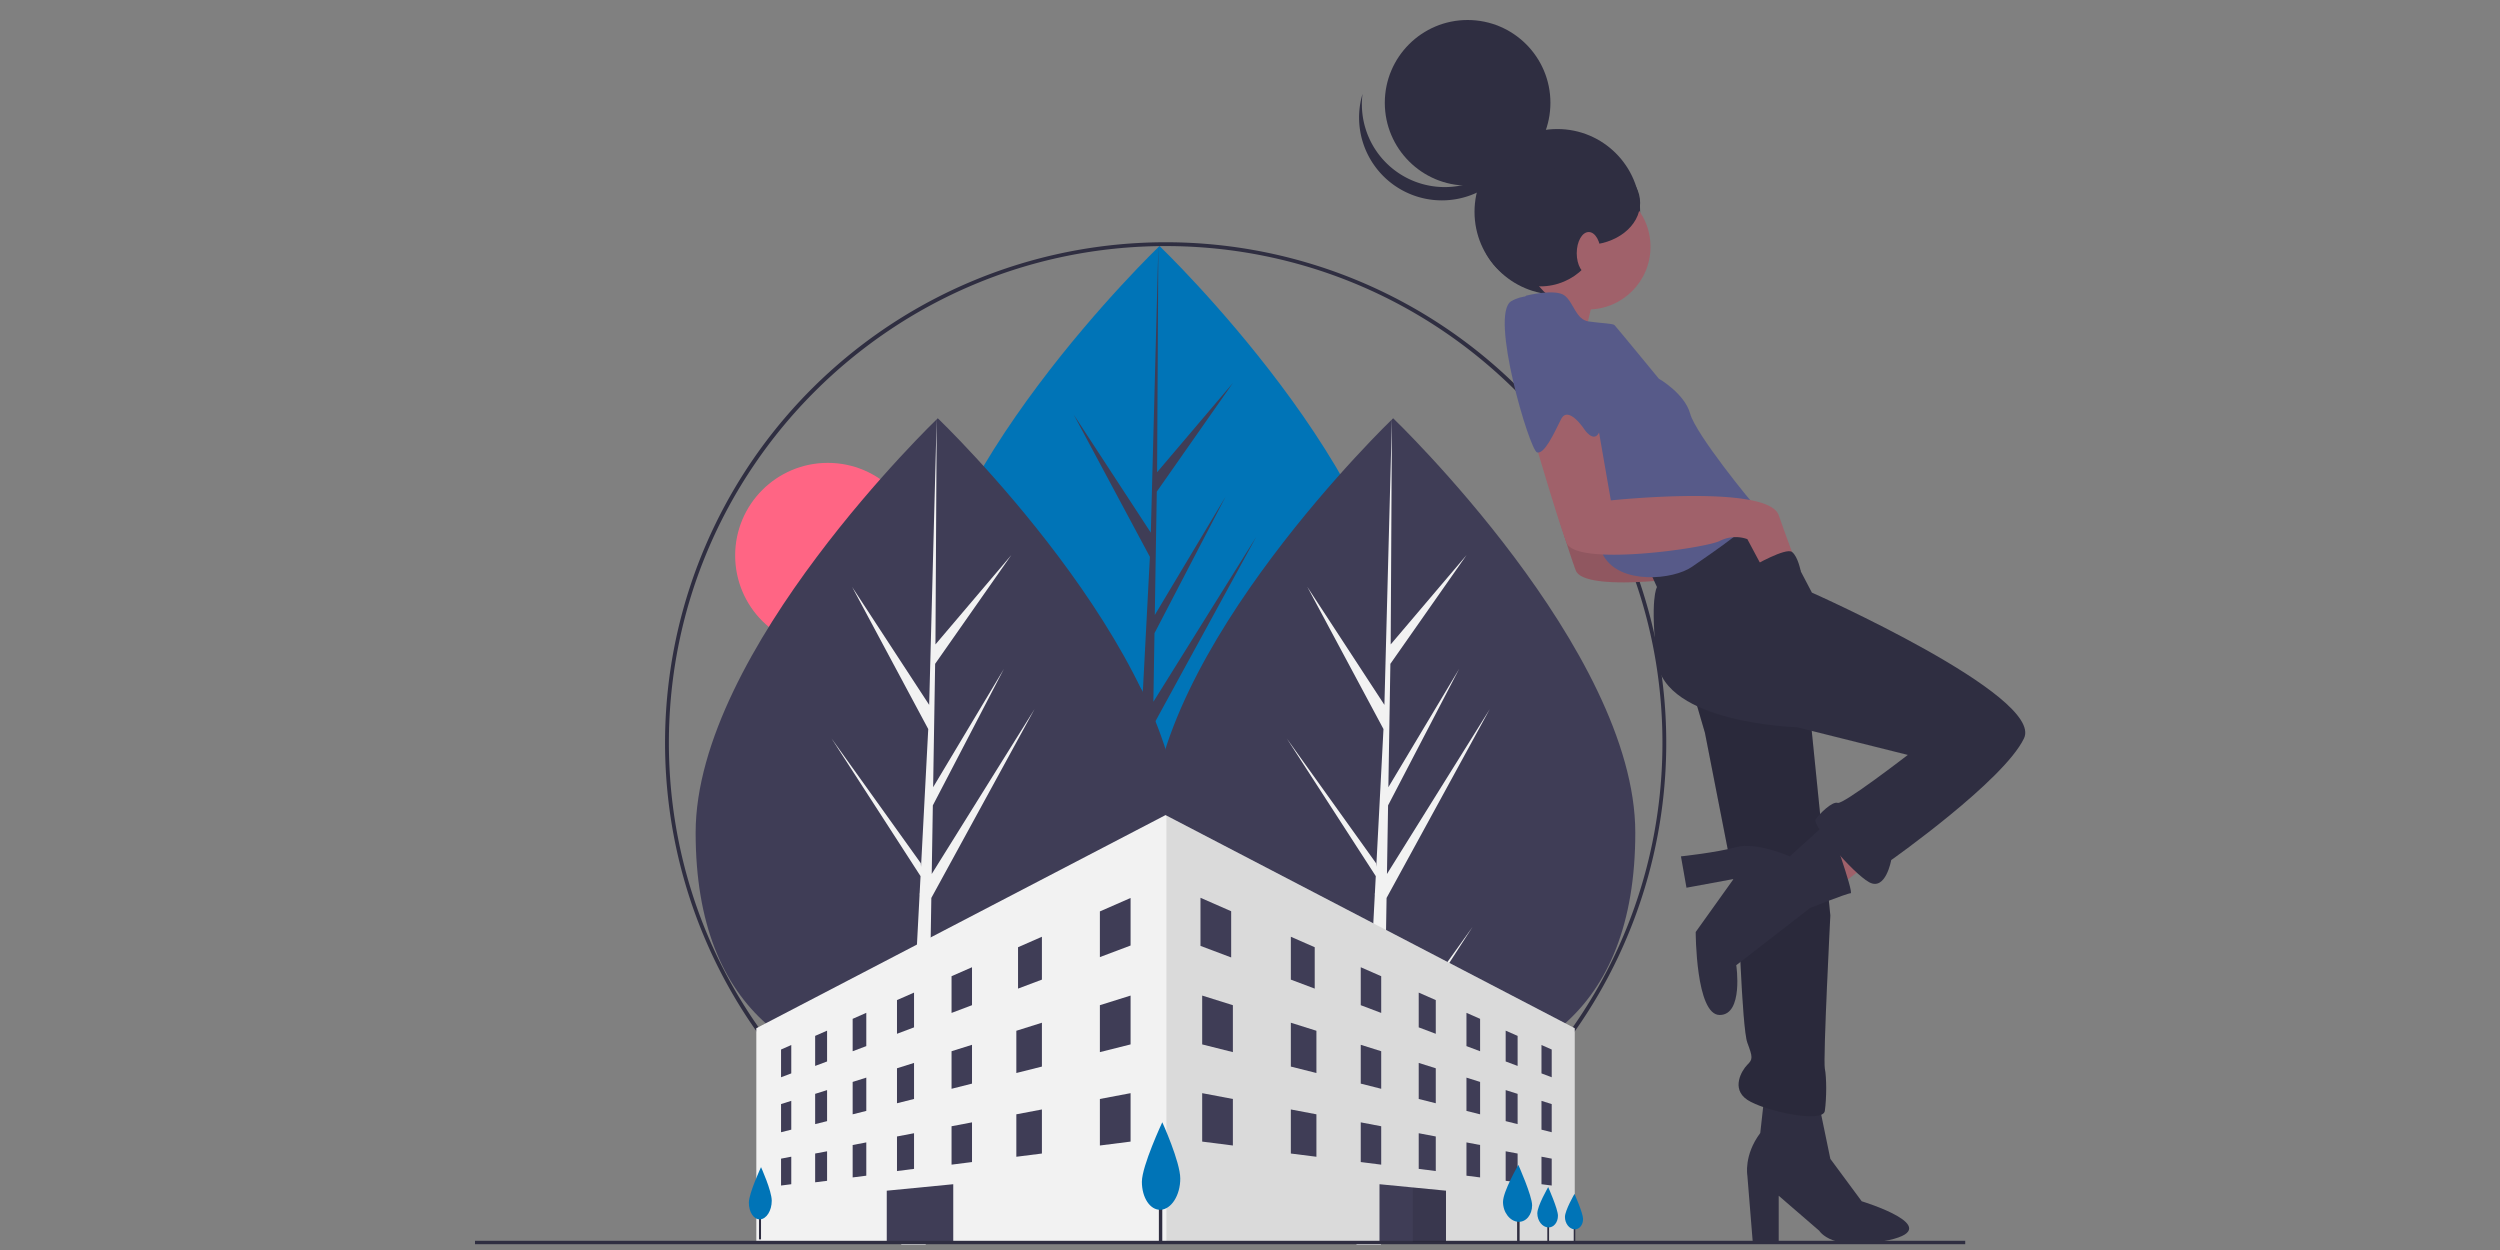
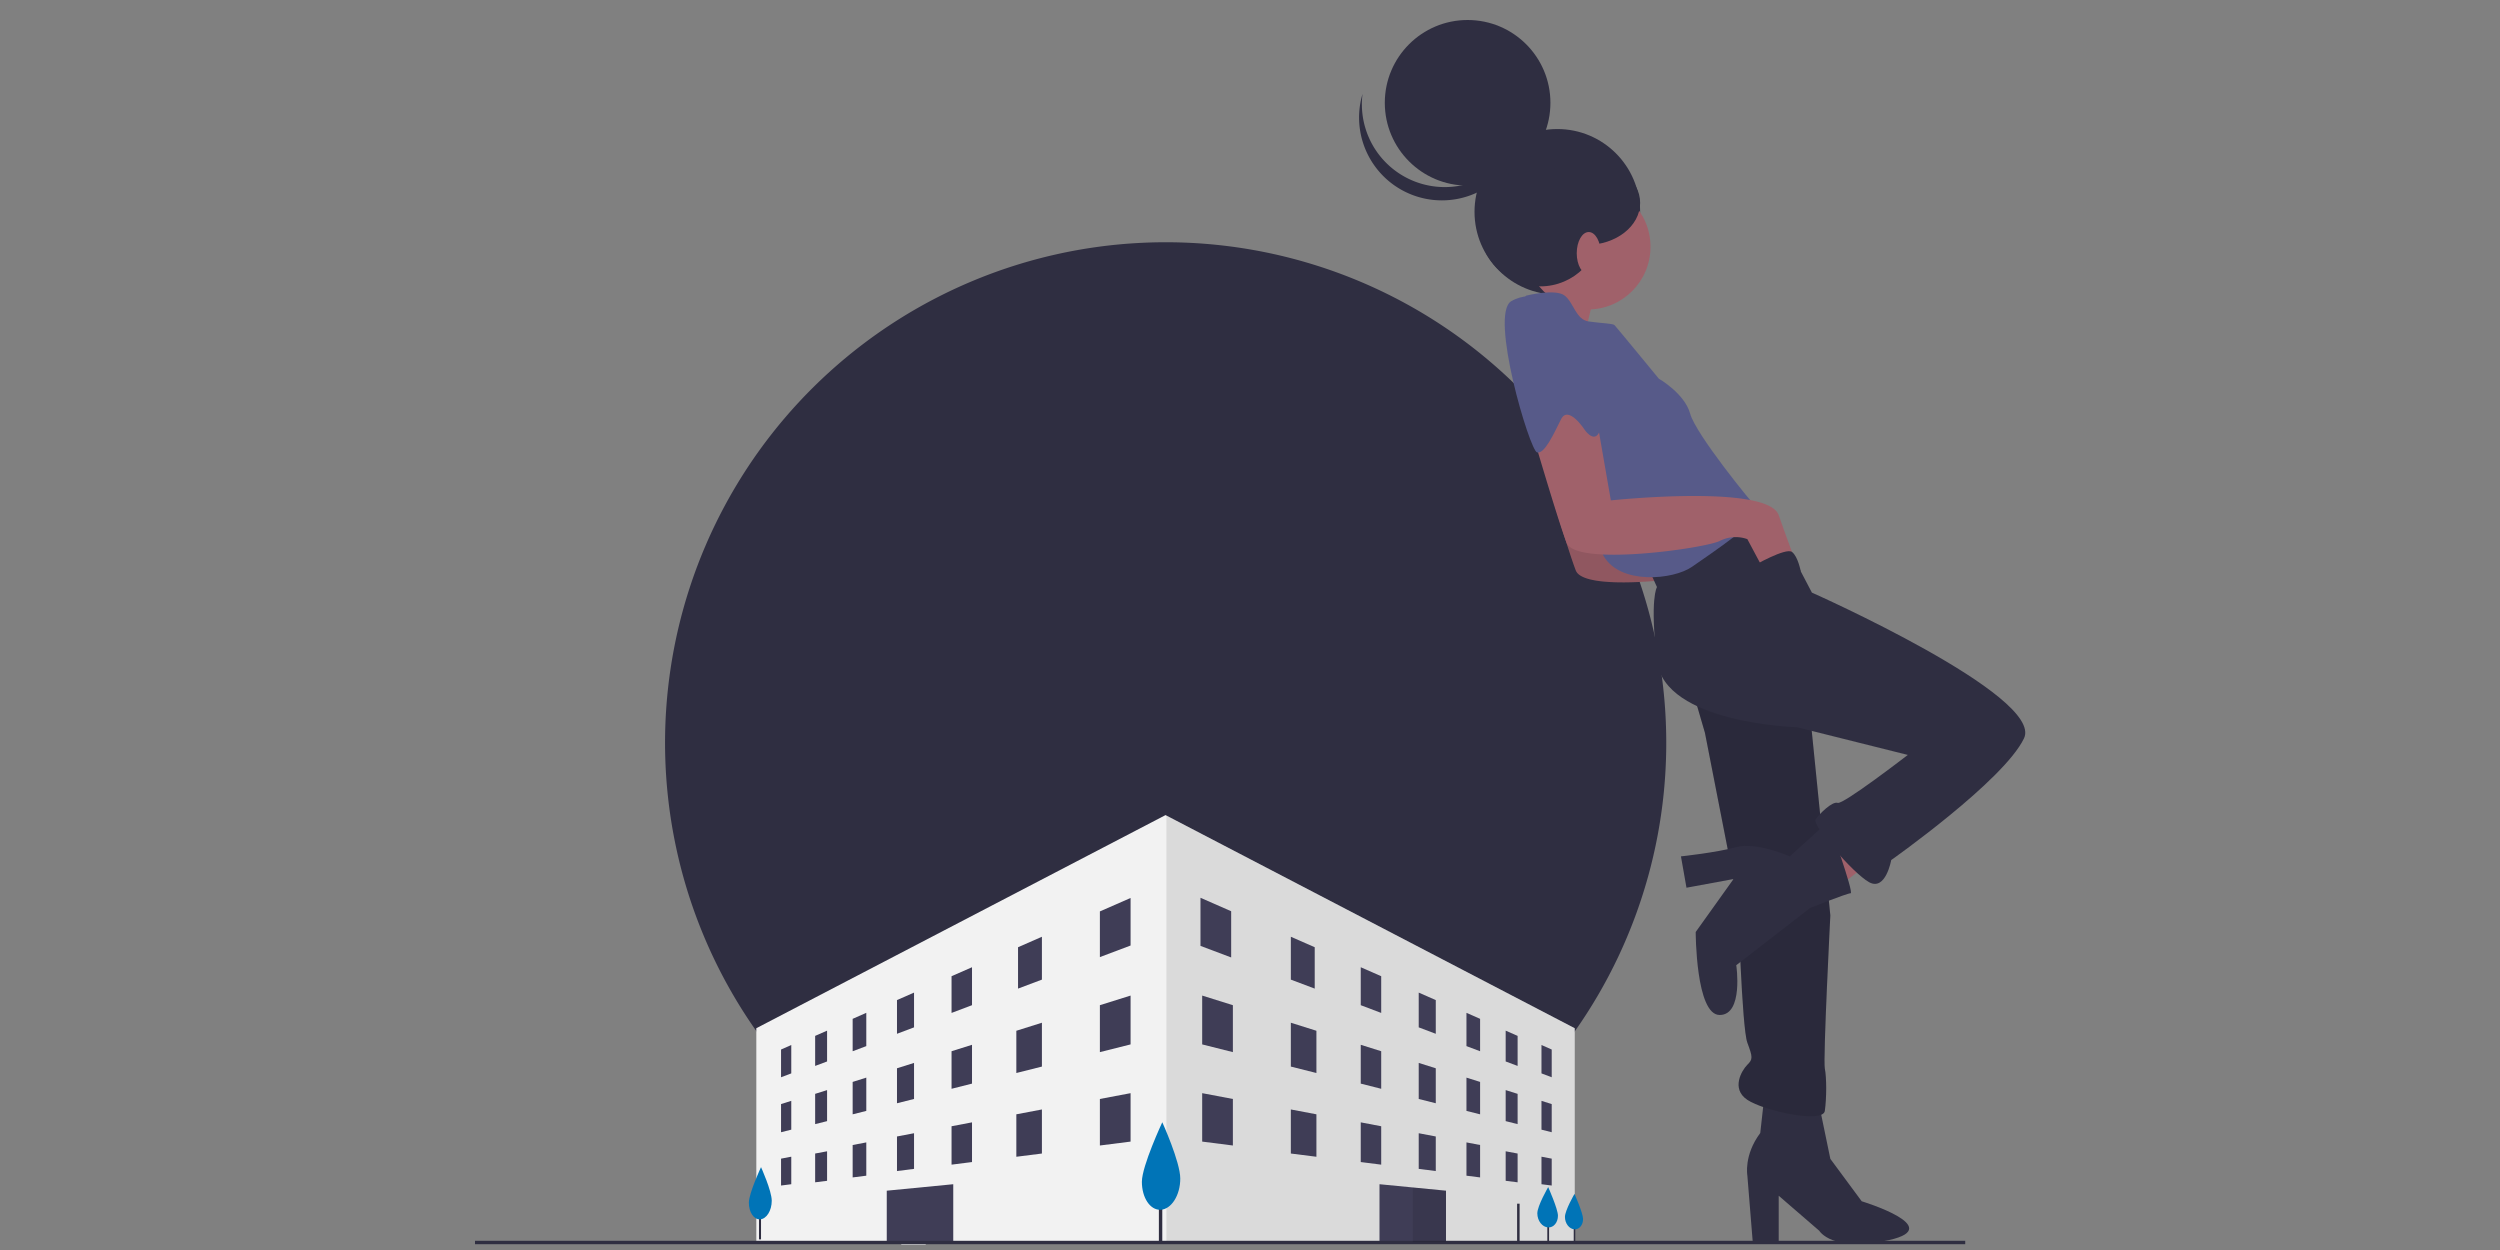
<svg xmlns="http://www.w3.org/2000/svg" xmlns:ns1="http://sodipodi.sourceforge.net/DTD/sodipodi-0.dtd" xmlns:ns2="http://www.inkscape.org/namespaces/inkscape" data-name="Layer 1" width="1000" height="500" viewBox="0 0 1000 500" version="1.1" id="svg176" ns1:docname="india-real-estate-coworking.svg" ns2:version="1.1.2 (0a00cf5339, 2022-02-04)">
  <rect x="0" y="0" width="1000" height="500" fill="#808080" stroke="none" />
  <defs id="defs180" />
  <ns1:namedview id="namedview178" pagecolor="#ffffff" bordercolor="#666666" borderopacity="1.0" ns2:pageshadow="2" ns2:pageopacity="0.0" ns2:pagecheckerboard="0" showgrid="false" ns2:zoom="0.68141014" ns2:cx="956.10552" ns2:cy="363.21737" ns2:window-width="1366" ns2:window-height="704" ns2:window-x="0" ns2:window-y="0" ns2:window-maximized="1" ns2:current-layer="svg176" />
  <title id="title2">urban_design</title>
  <circle cx="331.116" cy="222.199" r="37.052" fill="#ff6584" id="circle4" style="stroke-width:0.673" />
  <path d="m 560.659,264.152 c 0,72.947 -43.366,98.418 -96.861,98.418 -53.495,0 -96.861,-25.471 -96.861,-98.418 0,-72.947 96.861,-165.748 96.861,-165.748 0,0 96.861,92.801 96.861,165.748 z" fill="#0074b7" id="path6" style="stroke-width:0.673" />
  <polygon points="446.124,283.272 404.032,353.655 404.032,353.655 405.224,280.313 450.485,215.688 405.411,268.78 406.155,134.297 401.477,312.328 401.862,304.984 355.844,234.547 401.124,319.082 396.836,400.993 396.708,398.819 343.659,324.694 396.548,406.499 396.011,416.743 395.915,416.897 395.959,417.738 385.081,625.552 399.615,625.552 401.359,518.212 454.118,436.607 401.49,510.143 402.963,419.451 464.292,307.253 403.194,405.225 403.857,364.446 " fill="#3f3d56" id="polygon8" transform="matrix(0.673,0,0,0.673,190,8)" />
  <path d="m 654.117,333.051 c 0,72.947 -43.366,98.418 -96.861,98.418 -53.495,0 -96.861,-25.471 -96.861,-98.418 0,-72.947 96.861,-165.748 96.861,-165.748 0,0 96.861,92.801 96.861,165.748 z" fill="#3f3d56" id="path10" style="stroke-width:0.673" />
-   <polygon points="584.957,385.623 542.864,456.005 542.864,456.006 544.056,382.663 589.317,318.039 544.243,371.131 544.988,236.647 540.309,414.679 540.694,407.335 494.676,336.898 539.956,421.433 535.668,503.343 535.54,501.169 482.491,427.045 535.38,508.85 534.844,519.094 534.747,519.248 534.791,520.089 523.913,727.902 538.447,727.902 540.191,620.562 592.95,538.958 540.322,612.493 541.796,521.802 603.124,409.604 542.027,507.575 542.689,466.797 " fill="#f2f2f2" id="polygon12" transform="matrix(0.673,0,0,0.673,190,8)" />
  <path d="m 471.977,333.051 c 0,72.947 -43.366,98.418 -96.861,98.418 -53.495,0 -96.861,-25.471 -96.861,-98.418 0,-72.947 96.861,-165.748 96.861,-165.748 0,0 96.861,92.801 96.861,165.748 z" fill="#3f3d56" id="path14" style="stroke-width:0.673" />
  <polygon points="314.386,385.623 272.294,456.005 272.294,456.006 273.485,382.663 318.746,318.039 273.672,371.131 274.417,236.647 269.739,414.679 270.123,407.335 224.106,336.898 269.385,421.433 265.097,503.343 264.97,501.169 211.92,427.045 264.809,508.85 264.273,519.094 264.177,519.248 264.221,520.089 253.342,727.902 267.876,727.902 269.62,620.562 322.38,538.958 269.751,612.493 271.225,521.802 332.554,409.604 271.456,507.575 272.118,466.797 " fill="#f2f2f2" id="polygon16" transform="matrix(0.673,0,0,0.673,190,8)" />
-   <path d="m 466.264,497.384 a 200.241,200.241 0 1 1 141.591,-58.649 198.93,198.93 0 0 1 -141.591,58.649 z m 0,-398.953 c -109.57,0 -198.712,89.142 -198.712,198.712 0,109.57 89.142,198.712 198.712,198.712 109.57,0 198.712,-89.142 198.712,-198.712 0,-109.57 -89.142,-198.712 -198.712,-198.712 z" fill="#2f2e41" id="path18" style="stroke-width:0.673" />
+   <path d="m 466.264,497.384 a 200.241,200.241 0 1 1 141.591,-58.649 198.93,198.93 0 0 1 -141.591,58.649 z m 0,-398.953 z" fill="#2f2e41" id="path18" style="stroke-width:0.673" />
  <polygon points="410.923,472.825 653.626,599.234 653.626,725.905 167.207,725.905 167.207,599.234 410.416,472.562 " fill="#f2f2f2" id="polygon20" transform="matrix(0.673,0,0,0.673,190,8)" />
  <polygon points="653.626,725.905 410.923,725.905 410.923,472.825 653.626,599.234 " opacity="0.1" id="polygon22" transform="matrix(0.673,0,0,0.673,190,8)" />
  <polygon points="371.402,556.972 371.402,529.818 389.642,521.823 389.642,550.085 " fill="#3f3d56" id="polygon24" transform="matrix(0.673,0,0,0.673,190,8)" />
  <polygon points="181.901,628.387 181.901,611.901 187.981,609.213 187.981,626.088 " fill="#3f3d56" id="polygon26" transform="matrix(0.673,0,0,0.673,190,8)" />
  <polygon points="202.168,621.653 202.168,603.794 209.262,600.68 209.262,618.994 " fill="#3f3d56" id="polygon28" transform="matrix(0.673,0,0,0.673,190,8)" />
  <polygon points="224.462,612.923 224.462,593.66 232.569,590.092 232.569,609.874 " fill="#3f3d56" id="polygon30" transform="matrix(0.673,0,0,0.673,190,8)" />
  <polygon points="250.81,602.552 250.81,582.513 260.944,578.067 260.944,598.727 " fill="#3f3d56" id="polygon32" transform="matrix(0.673,0,0,0.673,190,8)" />
  <polygon points="283.238,590.149 283.238,568.326 295.398,562.992 295.398,585.553 " fill="#3f3d56" id="polygon34" transform="matrix(0.673,0,0,0.673,190,8)" />
  <polygon points="322.76,575.697 322.76,551.098 336.947,544.879 336.947,570.352 " fill="#3f3d56" id="polygon36" transform="matrix(0.673,0,0,0.673,190,8)" />
  <polygon points="181.901,661.058 181.901,644.329 187.981,642.406 187.981,659.529 " fill="#3f3d56" id="polygon38" transform="matrix(0.673,0,0,0.673,190,8)" />
  <polygon points="202.168,656.239 202.168,638.249 209.262,636.013 209.262,654.463 " fill="#3f3d56" id="polygon40" transform="matrix(0.673,0,0,0.673,190,8)" />
  <polygon points="224.462,650.419 224.462,631.155 232.569,628.598 232.569,648.382 " fill="#3f3d56" id="polygon42" transform="matrix(0.673,0,0,0.673,190,8)" />
  <polygon points="250.81,643.834 250.81,623.048 260.944,619.859 260.944,641.289 " fill="#3f3d56" id="polygon44" transform="matrix(0.673,0,0,0.673,190,8)" />
  <polygon points="283.238,635.237 283.238,612.914 295.398,609.089 295.398,632.168 " fill="#3f3d56" id="polygon46" transform="matrix(0.673,0,0,0.673,190,8)" />
  <polygon points="321.746,625.858 321.746,600.754 336.947,595.971 336.947,622.035 " fill="#3f3d56" id="polygon48" transform="matrix(0.673,0,0,0.673,190,8)" />
  <polygon points="371.402,613.446 371.402,585.553 389.642,579.831 389.642,608.861 " fill="#3f3d56" id="polygon50" transform="matrix(0.673,0,0,0.673,190,8)" />
  <polygon points="371.402,668.945 371.402,641.289 389.642,637.839 389.642,666.623 " fill="#3f3d56" id="polygon52" transform="matrix(0.673,0,0,0.673,190,8)" />
  <polygon points="181.901,692.739 181.901,676.757 187.981,675.598 187.981,691.957 " fill="#3f3d56" id="polygon54" transform="matrix(0.673,0,0,0.673,190,8)" />
  <polygon points="202.168,690.825 202.168,673.717 209.262,672.386 209.262,689.931 " fill="#3f3d56" id="polygon56" transform="matrix(0.673,0,0,0.673,190,8)" />
  <polygon points="224.462,687.916 224.462,668.65 232.569,667.105 232.569,686.89 " fill="#3f3d56" id="polygon58" transform="matrix(0.673,0,0,0.673,190,8)" />
  <polygon points="250.81,684.132 250.81,663.583 260.944,661.65 260.944,682.837 " fill="#3f3d56" id="polygon60" transform="matrix(0.673,0,0,0.673,190,8)" />
  <polygon points="283.238,680.326 283.238,657.503 295.398,655.187 295.398,678.783 " fill="#3f3d56" id="polygon62" transform="matrix(0.673,0,0,0.673,190,8)" />
  <polygon points="321.746,675.638 321.746,650.409 336.947,647.524 336.947,673.717 " fill="#3f3d56" id="polygon64" transform="matrix(0.673,0,0,0.673,190,8)" />
  <polygon points="639.946,628.387 639.946,611.901 633.865,609.213 633.865,626.088 " fill="#3f3d56" id="polygon66" transform="matrix(0.673,0,0,0.673,190,8)" />
  <polygon points="619.678,621.653 619.678,603.794 612.584,600.68 612.584,618.994 " fill="#3f3d56" id="polygon68" transform="matrix(0.673,0,0,0.673,190,8)" />
  <polygon points="597.384,612.923 597.384,593.66 589.277,590.092 589.277,609.874 " fill="#3f3d56" id="polygon70" transform="matrix(0.673,0,0,0.673,190,8)" />
  <polygon points="571.036,602.552 571.036,582.513 560.902,578.067 560.902,598.727 " fill="#3f3d56" id="polygon72" transform="matrix(0.673,0,0,0.673,190,8)" />
  <polygon points="538.608,590.149 538.608,568.326 526.448,562.992 526.448,585.553 " fill="#3f3d56" id="polygon74" transform="matrix(0.673,0,0,0.673,190,8)" />
  <polygon points="499.087,575.697 499.087,551.098 484.899,544.879 484.899,570.352 " fill="#3f3d56" id="polygon76" transform="matrix(0.673,0,0,0.673,190,8)" />
  <polygon points="639.946,661.058 639.946,644.329 633.865,642.406 633.865,659.529 " fill="#3f3d56" id="polygon78" transform="matrix(0.673,0,0,0.673,190,8)" />
  <polygon points="619.678,656.239 619.678,638.249 612.584,636.013 612.584,654.463 " fill="#3f3d56" id="polygon80" transform="matrix(0.673,0,0,0.673,190,8)" />
  <polygon points="597.384,650.419 597.384,631.155 589.277,628.598 589.277,648.382 " fill="#3f3d56" id="polygon82" transform="matrix(0.673,0,0,0.673,190,8)" />
  <polygon points="571.036,643.834 571.036,623.048 560.902,619.859 560.902,641.289 " fill="#3f3d56" id="polygon84" transform="matrix(0.673,0,0,0.673,190,8)" />
  <polygon points="538.608,635.237 538.608,612.914 526.448,609.089 526.448,632.168 " fill="#3f3d56" id="polygon86" transform="matrix(0.673,0,0,0.673,190,8)" />
  <polygon points="500.1,625.858 500.1,600.754 484.899,595.971 484.899,622.035 " fill="#3f3d56" id="polygon88" transform="matrix(0.673,0,0,0.673,190,8)" />
  <polygon points="450.445,613.446 450.445,585.553 432.204,579.831 432.204,608.861 " fill="#3f3d56" id="polygon90" transform="matrix(0.673,0,0,0.673,190,8)" />
  <polygon points="450.445,668.945 450.445,641.289 432.204,637.839 432.204,666.623 " fill="#3f3d56" id="polygon92" transform="matrix(0.673,0,0,0.673,190,8)" />
  <polygon points="639.946,692.739 639.946,676.757 633.865,675.598 633.865,691.957 " fill="#3f3d56" id="polygon94" transform="matrix(0.673,0,0,0.673,190,8)" />
  <polygon points="619.678,690.825 619.678,673.717 612.584,672.386 612.584,689.931 " fill="#3f3d56" id="polygon96" transform="matrix(0.673,0,0,0.673,190,8)" />
  <polygon points="597.384,687.916 597.384,668.65 589.277,667.105 589.277,686.89 " fill="#3f3d56" id="polygon98" transform="matrix(0.673,0,0,0.673,190,8)" />
  <polygon points="571.036,684.132 571.036,663.583 560.902,661.65 560.902,682.837 " fill="#3f3d56" id="polygon100" transform="matrix(0.673,0,0,0.673,190,8)" />
  <polygon points="538.608,680.326 538.608,657.503 526.448,655.187 526.448,678.783 " fill="#3f3d56" id="polygon102" transform="matrix(0.673,0,0,0.673,190,8)" />
  <polygon points="500.1,675.638 500.1,650.409 484.899,647.524 484.899,673.717 " fill="#3f3d56" id="polygon104" transform="matrix(0.673,0,0,0.673,190,8)" />
  <polygon points="431.191,550.3 431.191,521.711 449.431,529.709 449.431,557.179 " fill="#3f3d56" id="polygon106" transform="matrix(0.673,0,0,0.673,190,8)" />
  <rect x="606.839" y="481.472" width="1.001" height="16.014" fill="#2f2e41" id="rect108" style="stroke-width:0.673" />
  <rect x="618.923" y="485.831" width="0.709" height="11.348" fill="#2f2e41" id="rect110" style="stroke-width:0.673" />
  <rect x="629.488" y="487.217" width="0.623" height="9.973" fill="#2f2e41" id="rect112" style="stroke-width:0.673" />
  <polygon points="557.356,693.883 577.116,695.808 577.116,726.412 557.356,726.382 537.595,726.351 537.595,691.957 " fill="#3f3d56" id="polygon114" transform="matrix(0.673,0,0,0.673,190,8)" />
  <polygon points="284.251,726.349 284.251,691.957 244.73,695.804 244.73,726.412 " fill="#3f3d56" id="polygon116" transform="matrix(0.673,0,0,0.673,190,8)" />
  <rect y="496.315" width="596.09" height="1.364" fill="#2f2e41" id="rect118" x="190" style="stroke-width:0.673" />
  <polygon points="577.116,726.412 557.356,726.382 557.356,693.883 577.116,695.808 " opacity="0.1" id="polygon120" transform="matrix(0.673,0,0,0.673,190,8)" />
  <rect x="463.55" y="478.237" width="1.364" height="19.101" fill="#2f2e41" id="rect122" style="stroke-width:0.673" />
  <path d="m 472.106,471.437 c 0,6.693 -3.575,12.279 -7.873,12.471 -4.179,0.187 -7.482,-4.822 -7.482,-11.182 0,-6.36 8.164,-23.822 8.164,-23.822 0,0 7.191,15.84 7.191,22.533 z" fill="#0074b7" id="path124" style="stroke-width:0.673" />
  <rect x="303.595" y="484.359" width="0.814" height="11.393" fill="#2f2e41" id="rect126" style="stroke-width:0.673" />
  <path d="m 308.698,480.303 c 0,3.992 -2.133,7.324 -4.696,7.438 -2.492,0.111 -4.463,-2.876 -4.463,-6.67 0,-3.794 4.869,-14.209 4.869,-14.209 0,0 4.289,9.448 4.289,13.44 z" fill="#0074b7" id="path128" style="stroke-width:0.673" />
-   <path d="m 612.844,482.104 c 0,3.797 -2.393,6.763 -5.505,6.617 -3.305,-0.155 -6.137,-3.72 -6.137,-7.953 0,-4.233 6.137,-14.809 6.137,-14.809 0,0 5.505,12.349 5.505,16.145 z" fill="#0074b7" id="path130" style="stroke-width:0.673" />
  <path d="m 623.178,486.279 c 0,2.69 -1.696,4.792 -3.901,4.689 -2.342,-0.11 -4.349,-2.636 -4.349,-5.635 0,-3 4.349,-10.494 4.349,-10.494 0,0 3.901,8.75 3.901,11.441 z" fill="#0074b7" id="path132" style="stroke-width:0.673" />
  <path d="m 633.228,487.61 c 0,2.365 -1.49,4.212 -3.428,4.121 -2.058,-0.097 -3.822,-2.316 -3.822,-4.953 0,-2.636 3.822,-9.223 3.822,-9.223 0,0 3.428,7.69 3.428,10.055 z" fill="#0074b7" id="path134" style="stroke-width:0.673" />
  <path d="m 638.072,117.895 c 0,0 -6.64,19.92 -2.951,24.346 3.689,4.427 -22.133,-13.28 -22.133,-13.28 l 14.018,-16.231 z" fill="#a0616a" id="path136" style="stroke-width:0.673" />
  <circle cx="622.93" cy="84.738" r="33.124" fill="#2f2e41" id="circle138" style="stroke-width:0.673" />
  <polygon points="809.19,516.152 794.942,493.136 820.149,475.601 834.397,496.424 " fill="#a0616a" id="polygon140" transform="matrix(0.673,0,0,0.673,190,8)" />
  <path d="m 727.711,442.144 4.427,21.395 12.542,16.969 c 0,0 33.937,10.329 11.067,15.493 -22.871,5.164 -28.035,-3.689 -28.035,-3.689 l -16.231,-14.018 v 19.182 h -10.329 l -2.213,-27.297 c 0,0 -1.476,-8.115 5.164,-16.969 l 1.476,-13.28 z" fill="#2f2e41" id="path142" style="stroke-width:0.673" />
  <path d="m 642.13,177.285 5.902,33.937 c 0,0 62.71,-6.64 67.137,5.902 4.427,12.542 5.902,16.231 5.902,16.231 l -12.542,4.427 -5.902,-11.067 a 14.013,14.013 0 0 0 -11.067,0.738 c -5.902,2.951 -57.546,10.329 -61.235,0.738 -3.689,-9.591 -14.018,-45.004 -14.018,-45.004 l 15.493,-12.542 z" fill="#a0616a" id="path144" style="stroke-width:0.673" />
  <path d="m 642.13,177.285 5.902,33.937 c 0,0 62.71,-6.64 67.137,5.902 4.427,12.542 5.902,16.231 5.902,16.231 l -12.542,4.427 -5.902,-11.067 a 14.013,14.013 0 0 0 -11.067,0.738 c -5.902,2.951 -57.546,10.329 -61.235,0.738 -3.689,-9.591 -14.018,-45.004 -14.018,-45.004 l 15.493,-12.542 z" opacity="0.1" id="path146" style="stroke-width:0.673" />
  <path d="m 676.805,275.409 5.164,17.706 13.28,67.875 c 0,0 1.476,50.168 3.689,56.07 2.213,5.902 2.213,6.64 0,8.853 -2.213,2.213 -6.64,9.591 0,14.018 6.64,4.427 30.249,9.591 30.986,4.427 0.738,-5.164 0.738,-13.28 0,-16.969 -0.738,-3.689 2.213,-61.235 2.213,-61.235 l -8.853,-87.794 -30.249,-14.018 z" fill="#2f2e41" id="path148" style="stroke-width:0.673" />
  <path d="m 676.805,275.409 5.164,17.706 13.28,67.875 c 0,0 1.476,50.168 3.689,56.07 2.213,5.902 2.213,6.64 0,8.853 -2.213,2.213 -6.64,9.591 0,14.018 6.64,4.427 30.249,9.591 30.986,4.427 0.738,-5.164 0.738,-13.28 0,-16.969 -0.738,-3.689 2.213,-61.235 2.213,-61.235 l -8.853,-87.794 -30.249,-14.018 z" opacity="0.1" id="path150" style="stroke-width:0.673" />
  <path d="m 708.529,206.058 16.231,30.986 c 0,0 92.959,41.315 84.843,58.284 -8.115,16.969 -53.119,48.693 -53.119,48.693 0,0 -2.213,12.542 -8.853,8.853 -6.64,-3.689 -22.871,-22.871 -21.395,-25.084 1.476,-2.213 6.64,-7.378 8.853,-6.64 2.213,0.738 28.035,-19.182 28.035,-19.182 l -44.266,-11.067 c 0,0 -53.119,-1.476 -56.07,-26.56 -2.951,-25.084 0,-29.511 0,-29.511 l -3.689,-8.115 30.249,-18.444 z" fill="#2f2e41" id="path152" style="stroke-width:0.673" />
  <path d="m 731.4,328.528 -15.493,14.018 c 0,0 -13.28,-5.902 -21.395,-3.689 -8.115,2.213 -22.133,3.689 -22.133,3.689 l 2.213,12.542 18.823,-3.473 -15.134,21.179 c 0,0 0,33.2 9.591,33.2 9.591,0 6.64,-19.92 6.64,-19.92 l 29.511,-22.871 c 0,0 14.755,-5.902 16.231,-5.902 1.476,0 -8.853,-28.773 -8.853,-28.773 z" fill="#2f2e41" id="path154" style="stroke-width:0.673" />
  <circle cx="635.121" cy="98.713" r="25.084" fill="#a0616a" id="circle156" style="stroke-width:0.673" />
  <path d="m 610.406,118.264 c 0,0 11.804,-2.951 15.493,0 3.689,2.951 4.427,9.591 9.591,10.329 5.164,0.738 9.591,0.738 10.329,1.476 0.738,0.738 17.706,21.395 17.706,21.395 0,0 10.329,5.902 12.542,14.018 2.213,8.115 24.346,35.413 27.297,38.364 2.951,2.951 -19.182,17.706 -26.56,22.871 -7.378,5.164 -28.773,7.378 -35.413,-4.427 -6.64,-11.804 -42.791,-88.532 -30.986,-104.025 z" fill="#575a89" id="path158" style="stroke-width:0.673" />
  <path d="m 638.441,166.219 5.902,33.937 c 0,0 62.71,-6.64 67.137,5.902 4.427,12.542 5.902,16.231 5.902,16.231 l -12.542,4.427 -5.902,-11.067 a 14.013,14.013 0 0 0 -11.067,0.738 c -5.902,2.951 -57.546,10.329 -61.235,0.738 -3.689,-9.591 -14.018,-45.004 -14.018,-45.004 l 15.493,-12.542 z" fill="#a0616a" id="path160" style="stroke-width:0.673" />
  <path d="m 624.343,121.368 c 0,0 17.787,37.473 16.312,47.802 -1.476,10.329 -6.64,2.951 -6.64,2.951 0,0 -6.64,-10.329 -9.591,-4.427 -2.951,5.902 -6.64,14.018 -9.591,13.28 -2.951,-0.738 -19.182,-55.333 -10.329,-60.497 8.853,-5.164 19.839,0.891 19.839,0.891 z" fill="#575a89" id="path162" style="stroke-width:0.673" />
  <circle cx="587.045" cy="41.124" r="33.124" fill="#2f2e41" id="circle164" style="stroke-width:0.673" />
  <path d="m 558.474,68.554 a 33.126,33.126 0 0 0 51.153,-17.393 33.126,33.126 0 1 1 -64.617,-13.584 33.114,33.114 0 0 0 13.464,30.977 z" fill="#2f2e41" id="path166" style="stroke-width:0.673" />
  <circle cx="616.117" cy="90.259" r="24.291" fill="#2f2e41" id="circle168" style="stroke-width:0.673" />
  <ellipse cx="634.524" cy="81.15" rx="21.531" ry="16.838" fill="#2f2e41" id="ellipse170" style="stroke-width:0.673" />
  <ellipse cx="635.49" cy="101.295" rx="4.795" ry="8.484" fill="#a0616a" id="ellipse172" style="stroke-width:0.673" />
  <path d="m 701.317,226.394 c 0,0 13.061,-7.493 15.485,-5.614 2.425,1.879 3.502,7.758 3.502,7.758 l -15.095,5.925 -4.427,-8.115 z" fill="#2f2e41" id="path174" style="stroke-width:0.673" />
</svg>